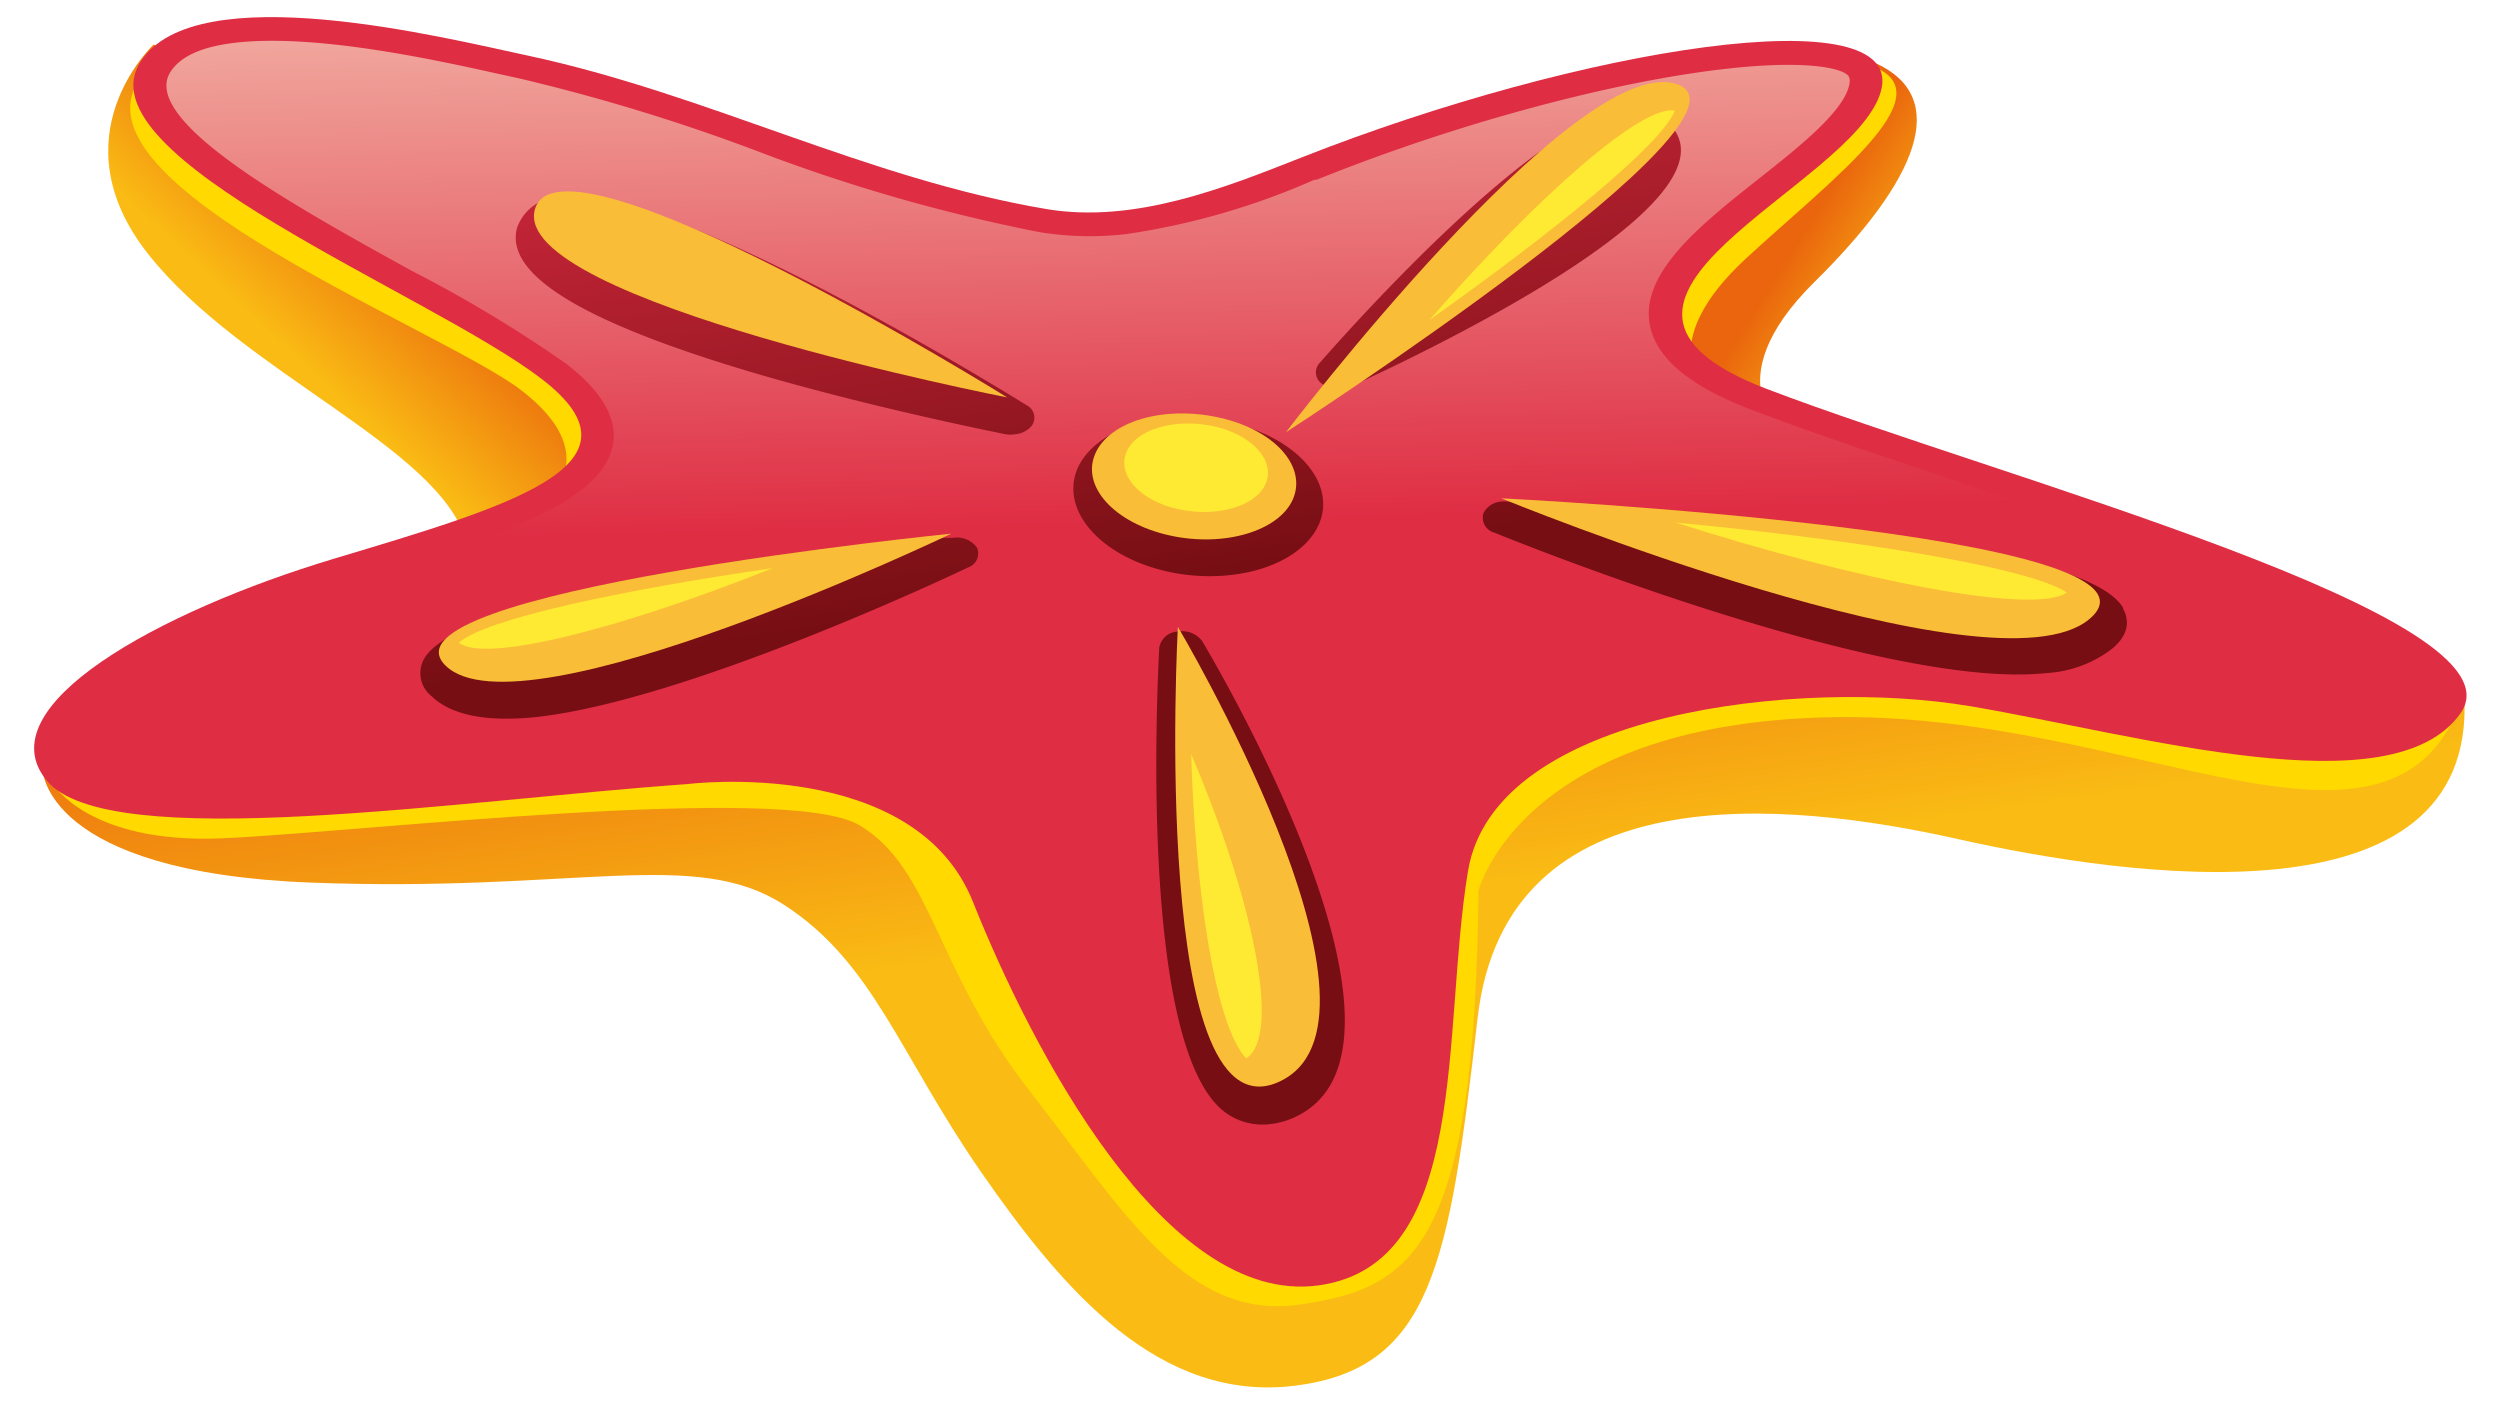
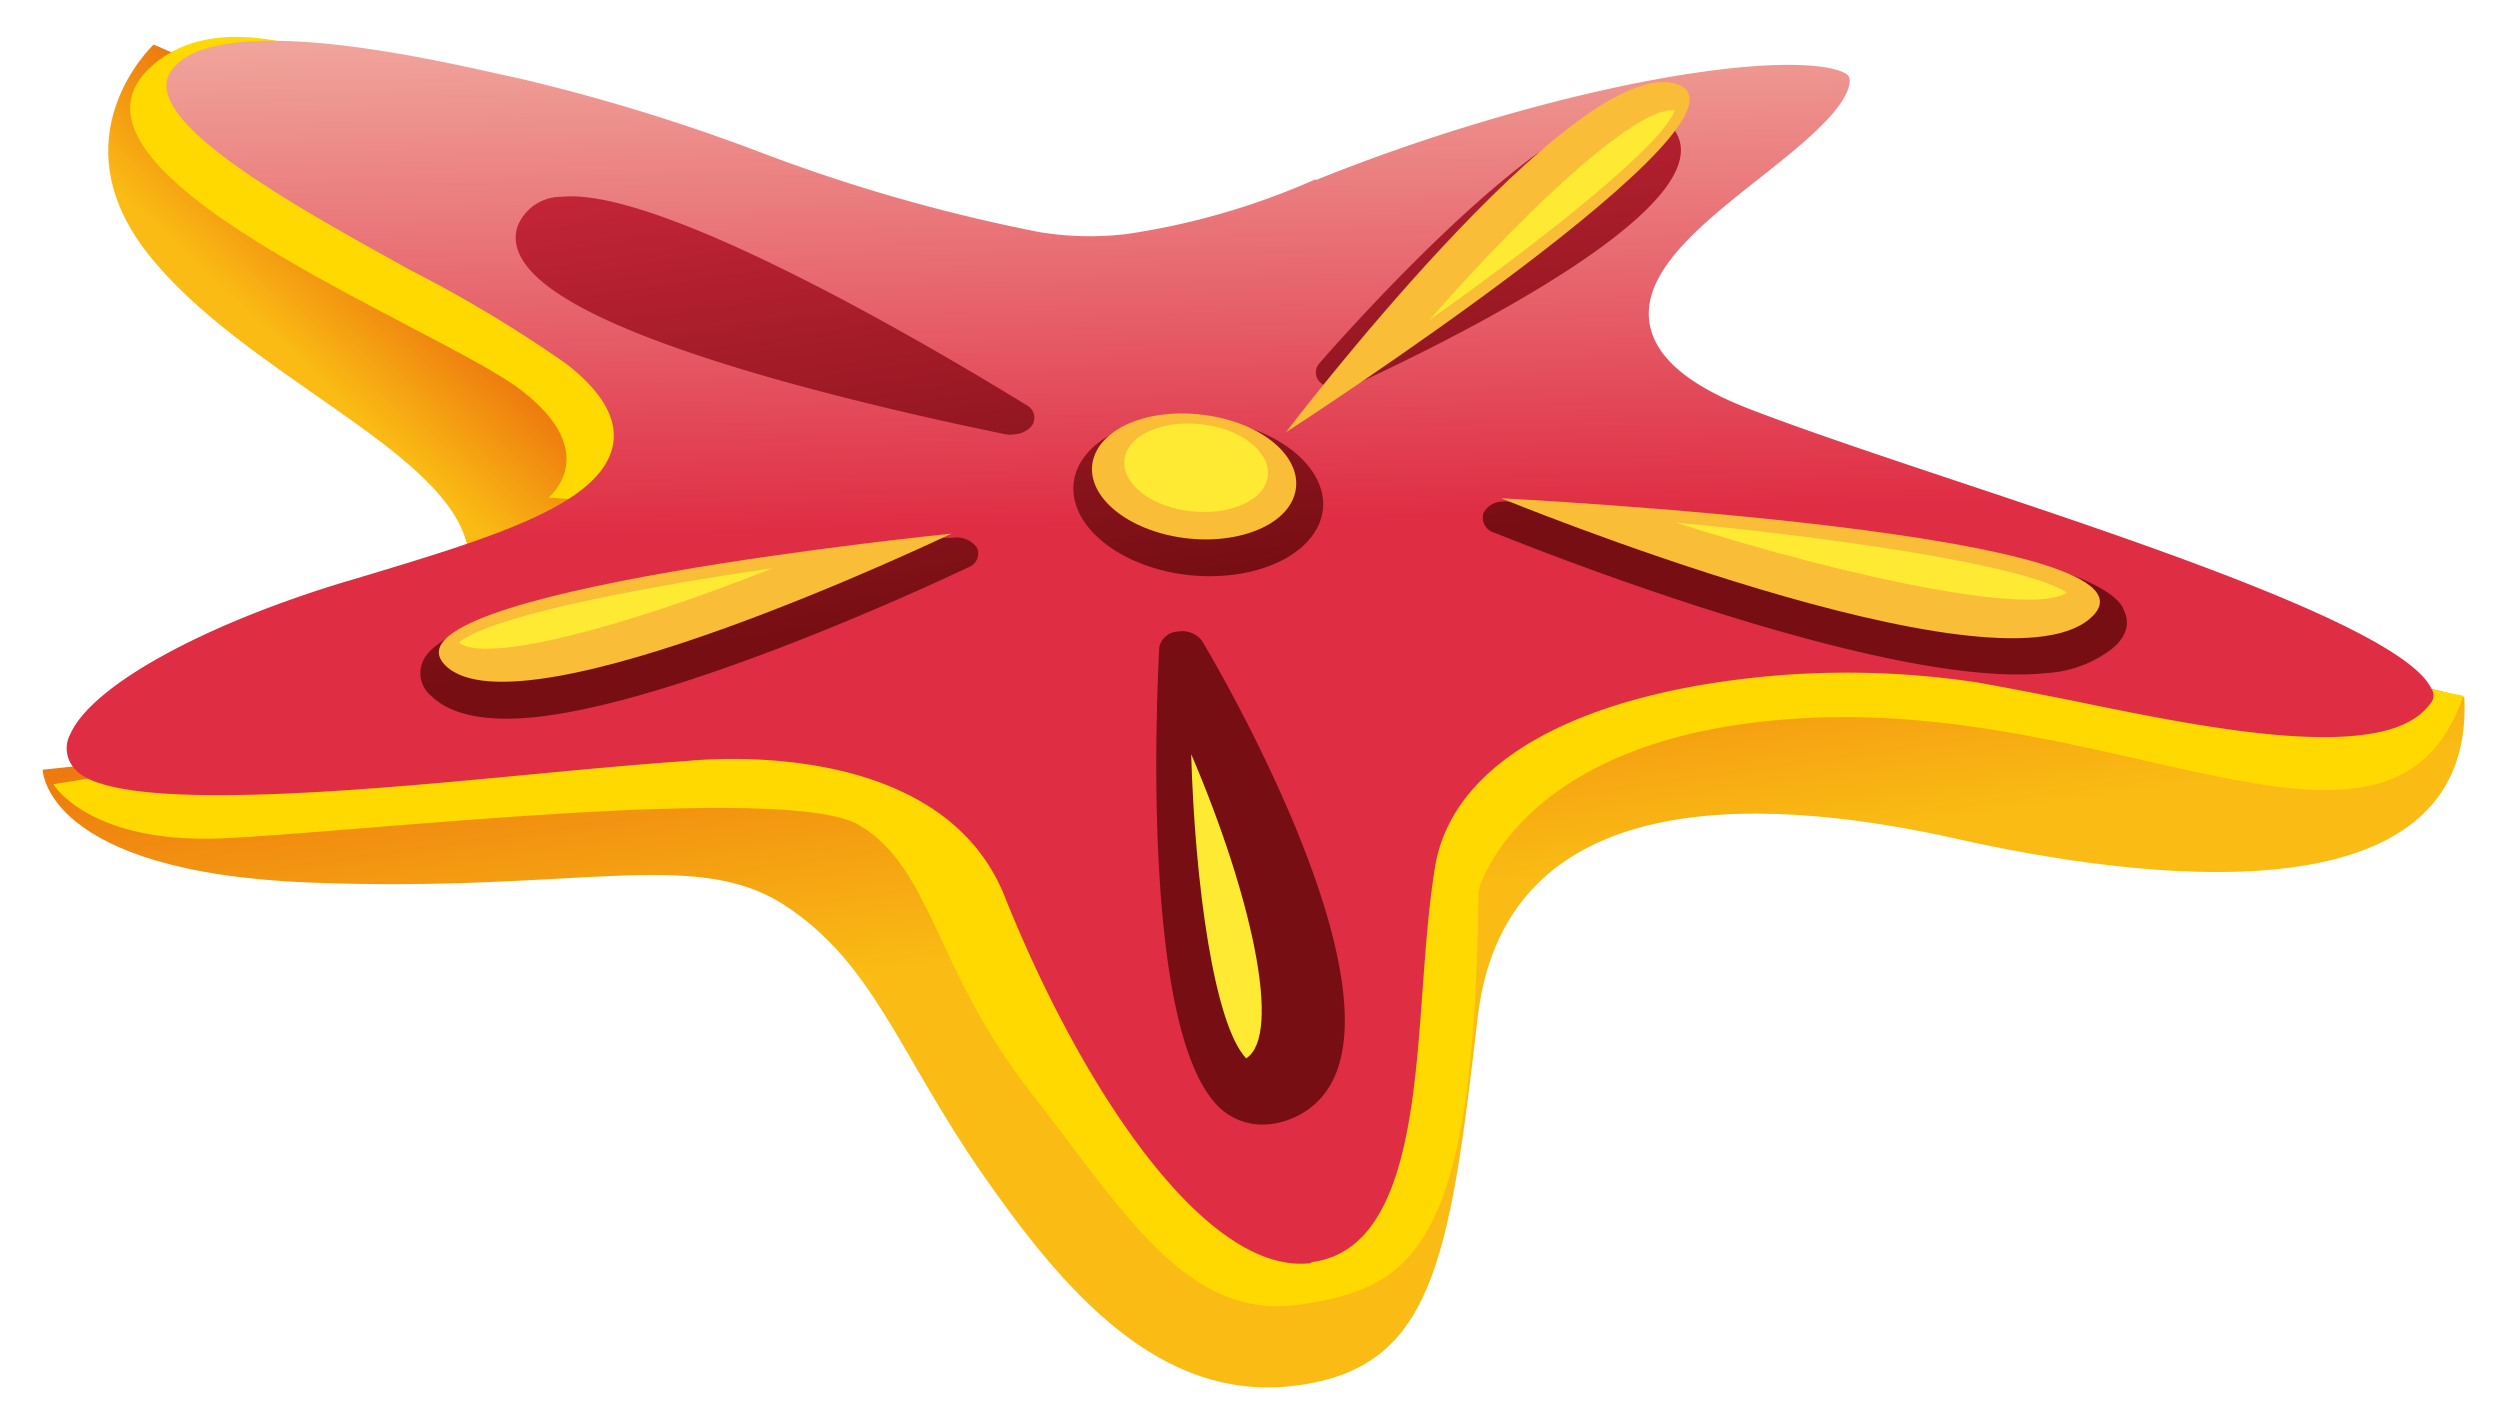
<svg xmlns="http://www.w3.org/2000/svg" xmlns:xlink="http://www.w3.org/1999/xlink" id="Capa_1" data-name="Capa 1" viewBox="0 0 146.45 82.27">
  <defs>
    <style>.cls-1{fill:url(#linear-gradient);}.cls-2{fill:url(#linear-gradient-2);}.cls-3{fill:url(#linear-gradient-3);}.cls-4{fill:#ffd900;}.cls-5{fill:#df2d44;}.cls-6{fill:url(#linear-gradient-4);}.cls-7{fill:url(#linear-gradient-5);}.cls-8{fill:#fabd37;}.cls-9{fill:#ffea33;}</style>
    <linearGradient id="linear-gradient" x1="538.73" y1="1952.75" x2="539.4" y2="1952.75" gradientTransform="matrix(10.7, -11.42, -11.42, -10.7, 16561.54, 27075.6)" gradientUnits="userSpaceOnUse">
      <stop offset="0" stop-color="#fabc14" />
      <stop offset="1" stop-color="#ea650d" />
    </linearGradient>
    <linearGradient id="linear-gradient-2" x1="522.58" y1="1866.66" x2="523.25" y2="1866.66" gradientTransform="matrix(-5.25, -35.75, -35.75, 5.25, 69549.11, 8936.43)" xlink:href="#linear-gradient" />
    <linearGradient id="linear-gradient-3" x1="579.58" y1="1756.13" x2="580.25" y2="1756.13" gradientTransform="matrix(-9.71, -6.08, -6.08, 9.71, 16414.02, -13505.52)" xlink:href="#linear-gradient" />
    <linearGradient id="linear-gradient-4" x1="437.74" y1="1857.06" x2="438.41" y2="1857.06" gradientTransform="matrix(1.12, 45.74, 45.74, -1.12, -85355.05, -17942.77)" gradientUnits="userSpaceOnUse">
      <stop offset="0" stop-color="#f1aa9f" />
      <stop offset="1" stop-color="#df2d44" />
    </linearGradient>
    <linearGradient id="linear-gradient-5" x1="504.98" y1="1865.65" x2="505.65" y2="1865.65" gradientTransform="matrix(-8.23, -56.03, -56.03, 8.23, 108757.66, 12973.95)" gradientUnits="userSpaceOnUse">
      <stop offset="0" stop-color="#760e13" />
      <stop offset="0.01" stop-color="#760e13" />
      <stop offset="1" stop-color="#df2d44" />
    </linearGradient>
  </defs>
  <title>Mesa de trabajo 21</title>
  <path class="cls-1" d="M9,2.61S3.22,8,8.7,14.91s17,11.27,18.59,16.74,8.55,4.06,10.11,3.9,5.64-2.43,8-6.34.35-10.65-3.12-12.1Z" />
  <path class="cls-2" d="M2.5,45.09s.07,6,15.65,6.61S40.68,49.62,45.92,53s6.75,8.73,11.56,15.67S67.92,82.19,75.9,81.17s9-7.11,10.66-21.54,18.12-12.72,28.12-10.48,30.36,5.2,29.68-8.32L124,35.71s-10.64-3.17-20.56-2.77S81.06,36.83,75,37.32Z" />
-   <path class="cls-3" d="M104.69,25.51s-4.47-3,1.61-9,8-10.81,3.55-12.82S100.94,8,99.1,9,85,17.84,82.34,20.61s-6.07,12.76-3.68,13.33Z" />
  <path class="cls-4" d="M32.13,29.15s3.23-2.59-1.61-6.3S1.69,10,9,3.77s24.37,7.59,24.85,8.28,12,7.17,13.64,8.49,3.39,8.34,3,9.88Z" />
  <path class="cls-4" d="M3.12,45.94S5.2,49.44,13,49.11s33.08-3.3,37.34-.77,4.44,8.48,10,15.6,9.18,13.44,15.81,12.48,10.24-3.33,10.46-24.25c0,0,2.47-9.72,20.45-10.15s33.16,10.62,37.25-1.26l-18.82-3.71-14-2s-15.55.67-19.65.61-22.6,1.18-24.27,1.36S50,38.42,44.4,39.27Z" />
-   <path class="cls-4" d="M99.68,22.65s-2.59-2.71,2.58-7.49,12.3-10,6.91-11.44-13.66,6.69-13.66,6.69L83.22,22.18,86,27.6Z" />
-   <path class="cls-5" d="M40.28,45.93S53.58,44.26,57,52.84,68.26,76.51,77.22,75.3,84.43,60.35,86,51s19.54-11.3,29.42-9.63,24.74,6.06,28.72.41-27-13.78-40.65-19S108.59,11,110.18,5.36s-17.57-2.6-34,3.89c-4.39,1.73-9.69,3.86-14.86,3-10.57-1.78-19.89-6.75-30.43-9C26,2.21,11.5-1.43,8.24,3.6c-3.64,5.61,17,13.59,23.52,18.62s-1.92,7.42-12.2,10.51-20.42,8.66-16.82,13S26.84,46.88,40.28,45.93Z" />
  <path class="cls-6" d="M76.73,74c-6.15.66-13.41-10.32-17.88-21.5-3.7-9.24-17.21-8.07-18.74-7.91h-.06c-2.85.2-5.94.49-9.22.8-9.66.92-24.25,2.3-26.45-.35a1.76,1.76,0,0,1-.25-2.06c1.26-2.81,7.75-6.39,16.15-8.92l.55-.16c7.82-2.35,14-4.21,15-7.52.48-1.62-.41-3.33-2.66-5.07a77,77,0,0,0-9.08-5.46C17.33,12.11,8.11,7.06,10,4.19c.61-.92,1.88-1.48,3.9-1.7,4.66-.5,11.53,1,15.22,1.82l1.28.28A112.71,112.71,0,0,1,44.25,8.81,100.45,100.45,0,0,0,60.9,13.6a18.39,18.39,0,0,0,5.1.11,42.52,42.52,0,0,0,11-3.18l.13,0C85.41,7.19,94.72,4.71,101.4,4c4.1-.44,6.22-.08,6.79.36.07.05.26.2.11.73-.44,1.55-2.88,3.49-5.24,5.36-3.5,2.76-7.11,5.63-6.38,8.74.45,1.88,2.37,3.45,5.88,4.8,3.32,1.27,7.62,2.71,12.18,4.23,11,3.67,26.06,8.69,27.69,12.12a.71.71,0,0,1,0,.8c-.77,1.09-2.14,1.71-4.29,1.94-4.37.47-10.84-.82-16.55-2-2-.4-4-.79-5.74-1.1a50.93,50.93,0,0,0-13.13-.28C91.8,40.89,85,44.93,84.06,50.82c-.37,2.26-.55,4.78-.73,7.23-.51,7.1-1.1,15.16-6.46,15.88Z" />
  <path class="cls-7" d="M32.88,11.53a2.73,2.73,0,0,0-2.59,1.81c-.75,2.76,3.86,5.56,14.1,8.57,7.09,2.07,14.45,3.51,14.52,3.53a1.65,1.65,0,0,0,.54,0,1.41,1.41,0,0,0,1-.51.82.82,0,0,0-.32-1.2C56.65,21.59,39,10.87,32.88,11.53ZM69,37h0a1.14,1.14,0,0,0-1.09.93c-.21,4-1,24,4,27.33a3.7,3.7,0,0,0,2.5.59,4.65,4.65,0,0,0,1.76-.57C84,61,71.84,39.93,70.42,37.55A1.45,1.45,0,0,0,69,37ZM55.79,31.51l-.51,0c-10.52,1.13-28.45,3.55-30.44,7.09a1.72,1.72,0,0,0,.45,2.19c1.15,1.11,3.23,1.52,6.16,1.21,8.93-1,24.6-8.44,25.26-8.76a.86.86,0,0,0,.52-1.16A1.45,1.45,0,0,0,55.79,31.51Zm42.26-24a3.07,3.07,0,0,0-2.89-1.07C90,7.05,79.36,18.91,77.29,21.28a.8.8,0,0,0,.18,1.22,1.68,1.68,0,0,0,1.15.27,1.48,1.48,0,0,0,.51-.13C84.4,20.22,101.33,12,98.05,7.56Zm-26,17.19a11.41,11.41,0,0,0-3.72-.23c-2.55.28-4.55,1.43-5.22,3-1,2.42,1.32,5.1,5.23,6a11.34,11.34,0,0,0,3.71.22c2.55-.27,4.55-1.42,5.22-3C78.29,28.31,76,25.63,72.05,24.75Zm52.32,10.91c-2.39-4.23-28.23-5.84-36.09-6.23a1.38,1.38,0,0,0-.29,0,1.27,1.27,0,0,0-1.09.68.91.91,0,0,0,.63,1.14c.93.37,22.78,9.25,32.33,8.23a7,7,0,0,0,3.78-1.36C124.9,37.09,124.64,36.14,124.37,35.66Z" />
  <path class="cls-8" d="M75.75,29.22c-.81,1.9-4.06,2.86-7.26,2.14s-5.15-2.85-4.34-4.76,4-2.86,7.26-2.14S76.55,27.31,75.75,29.22Z" />
  <path class="cls-9" d="M74.15,28.32c-.56,1.34-2.85,2-5.11,1.51s-3.62-2-3.05-3.35,2.86-2,5.11-1.51S74.72,27,74.15,28.32Z" />
-   <path class="cls-8" d="M59,23.28s-29.1-5.67-27.67-11S59,23.28,59,23.28Z" />
  <path class="cls-8" d="M55.73,31.26S30.57,43.33,26.11,39,55.73,31.26,55.73,31.26Z" />
  <path class="cls-9" d="M45.27,33.28c-9.07,3.61-16.87,5.57-18.39,4.37C28.42,36.26,36.37,34.57,45.27,33.28Z" />
  <path class="cls-8" d="M75.33,25.32S92.23,3.11,98.17,4.91,75.33,25.32,75.33,25.32Z" />
  <path class="cls-9" d="M83.73,18.75C90.15,11.41,96.21,6.11,98.11,6.48,97.37,8.43,91.06,13.55,83.73,18.75Z" />
-   <path class="cls-8" d="M69,36.72s13.41,22.6,6.17,26.53C67.3,67.49,69,36.72,69,36.72Z" />
  <path class="cls-9" d="M69.78,44.18C73.29,52.37,75.14,60.63,73,62,71.12,60,70,51.77,69.78,44.18Z" />
  <path class="cls-8" d="M87.94,29.19S116.76,41,122.39,36.27C128.47,31.21,87.94,29.19,87.94,29.19Z" />
  <path class="cls-9" d="M98.15,30.61c10.57,3.37,21,5.45,22.93,4.1C118.72,33.17,108.24,31.57,98.15,30.61Z" />
</svg>